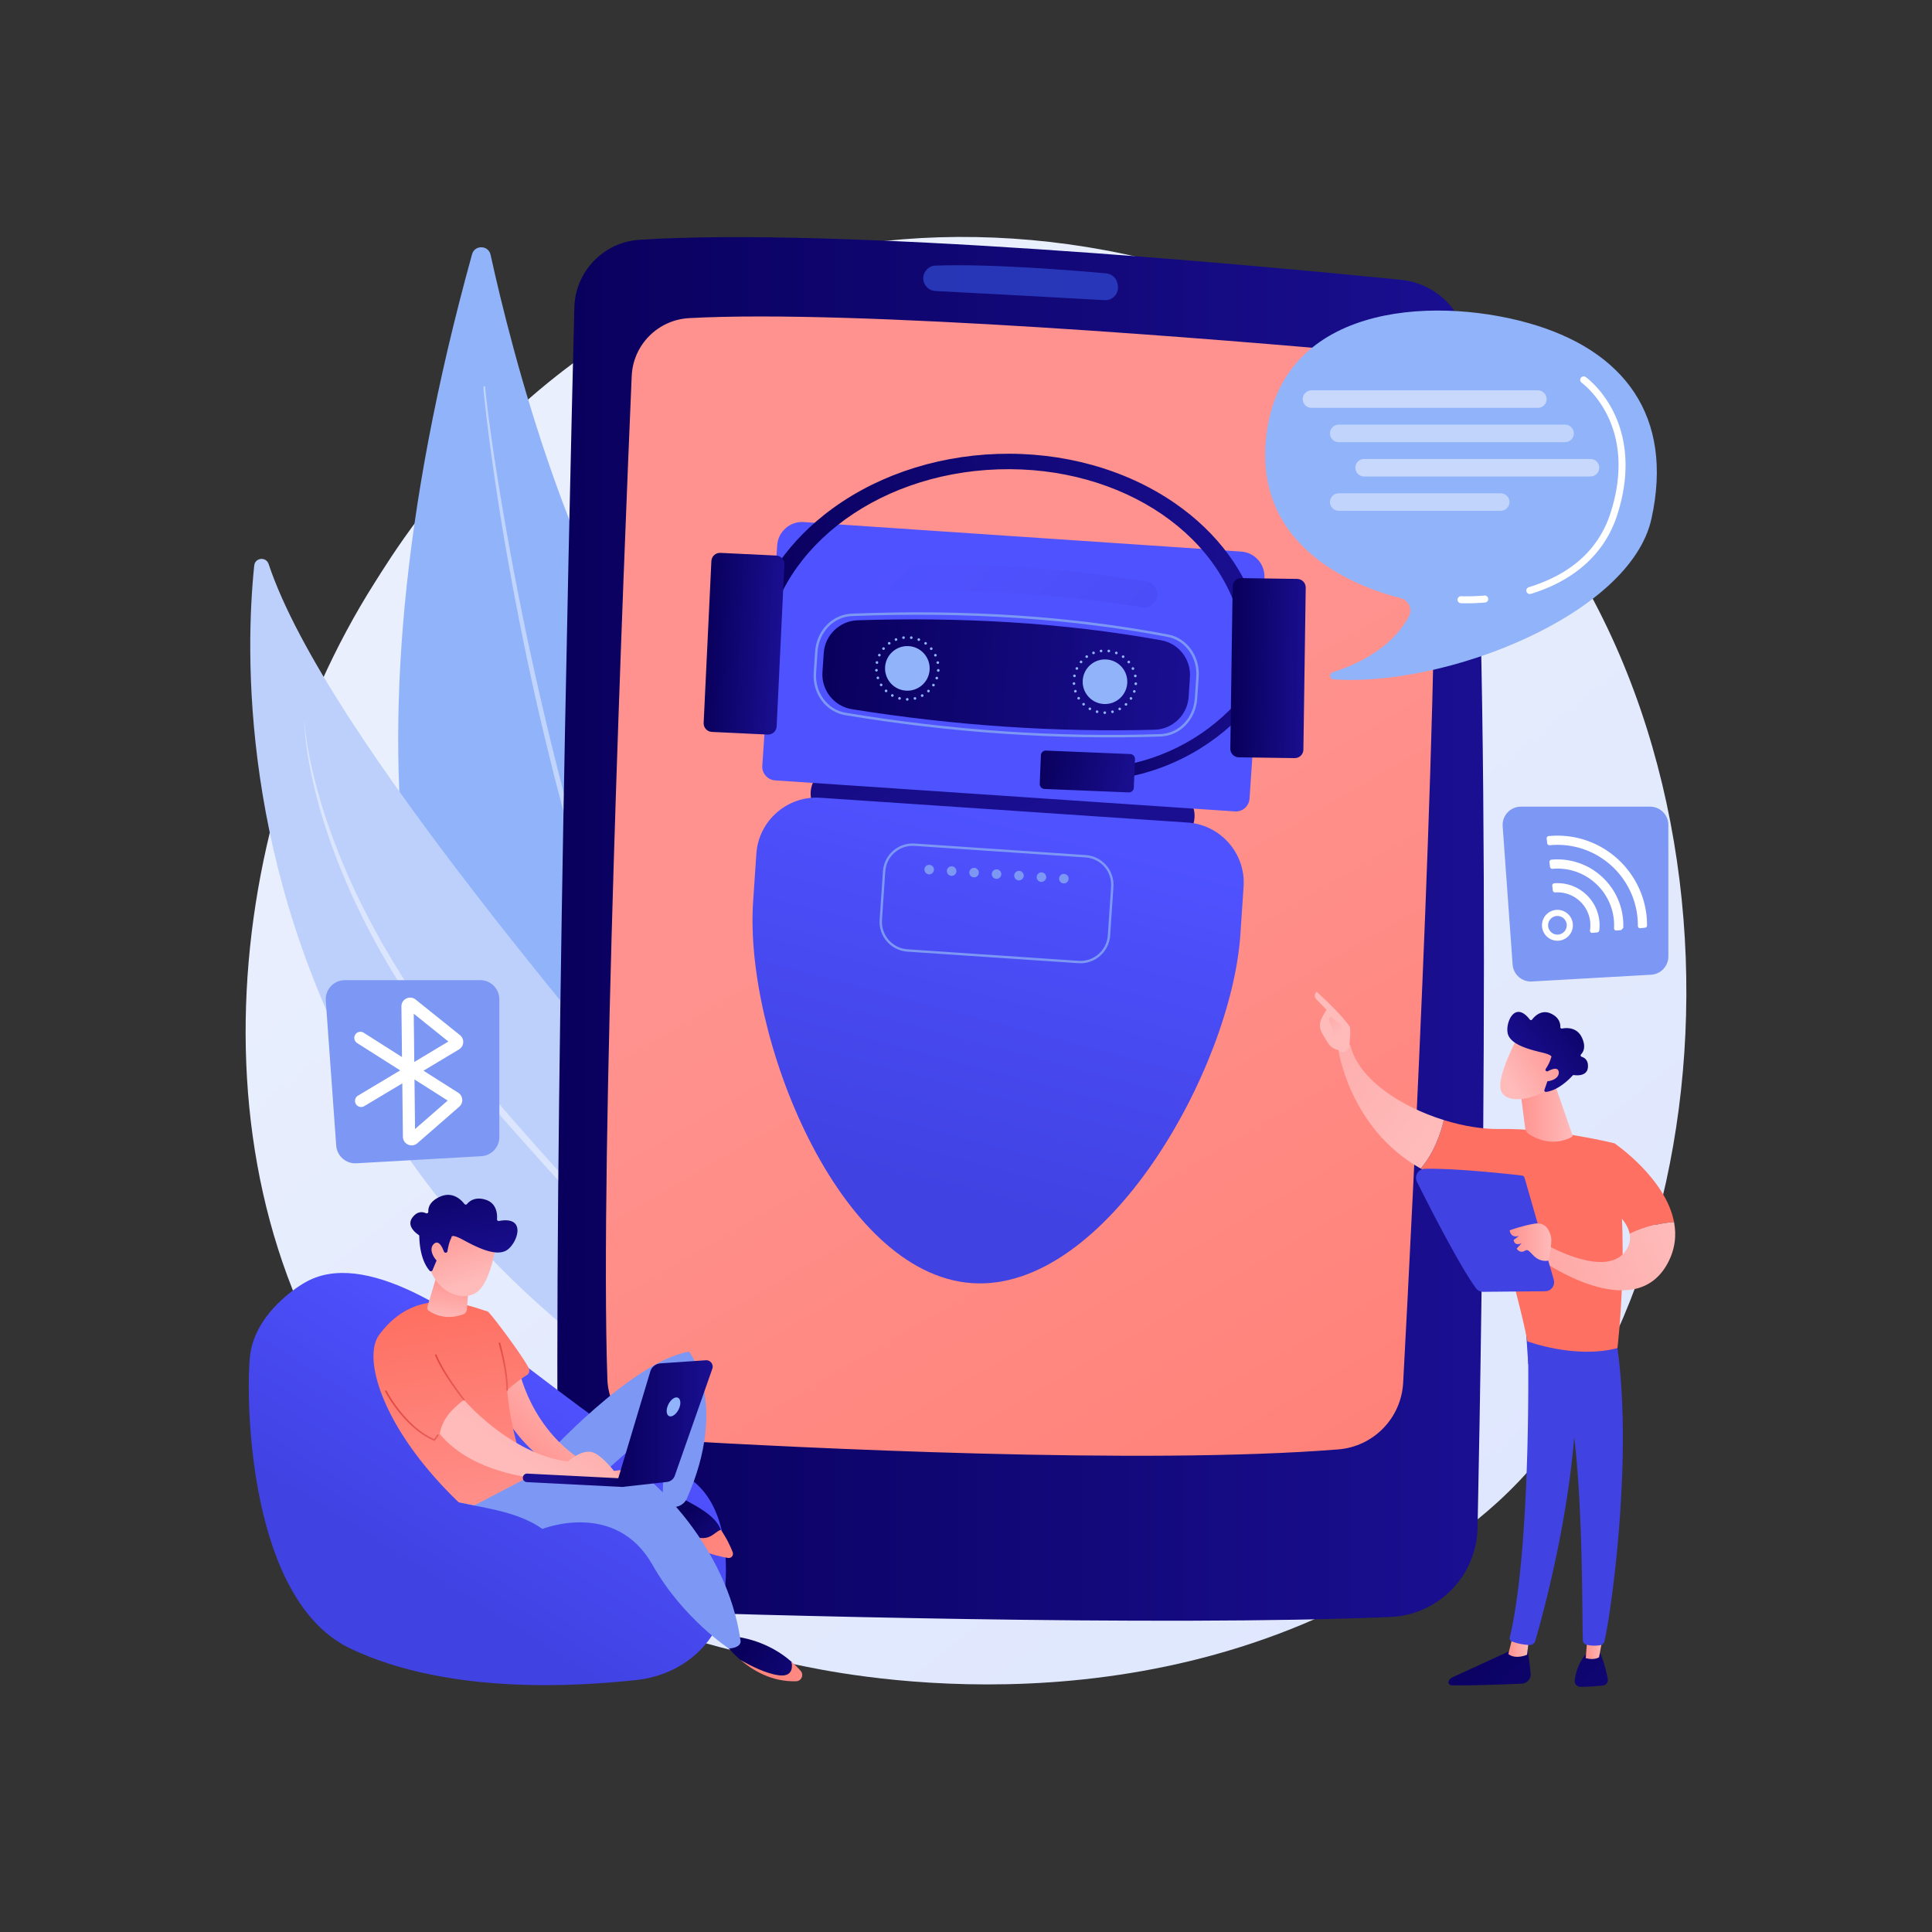
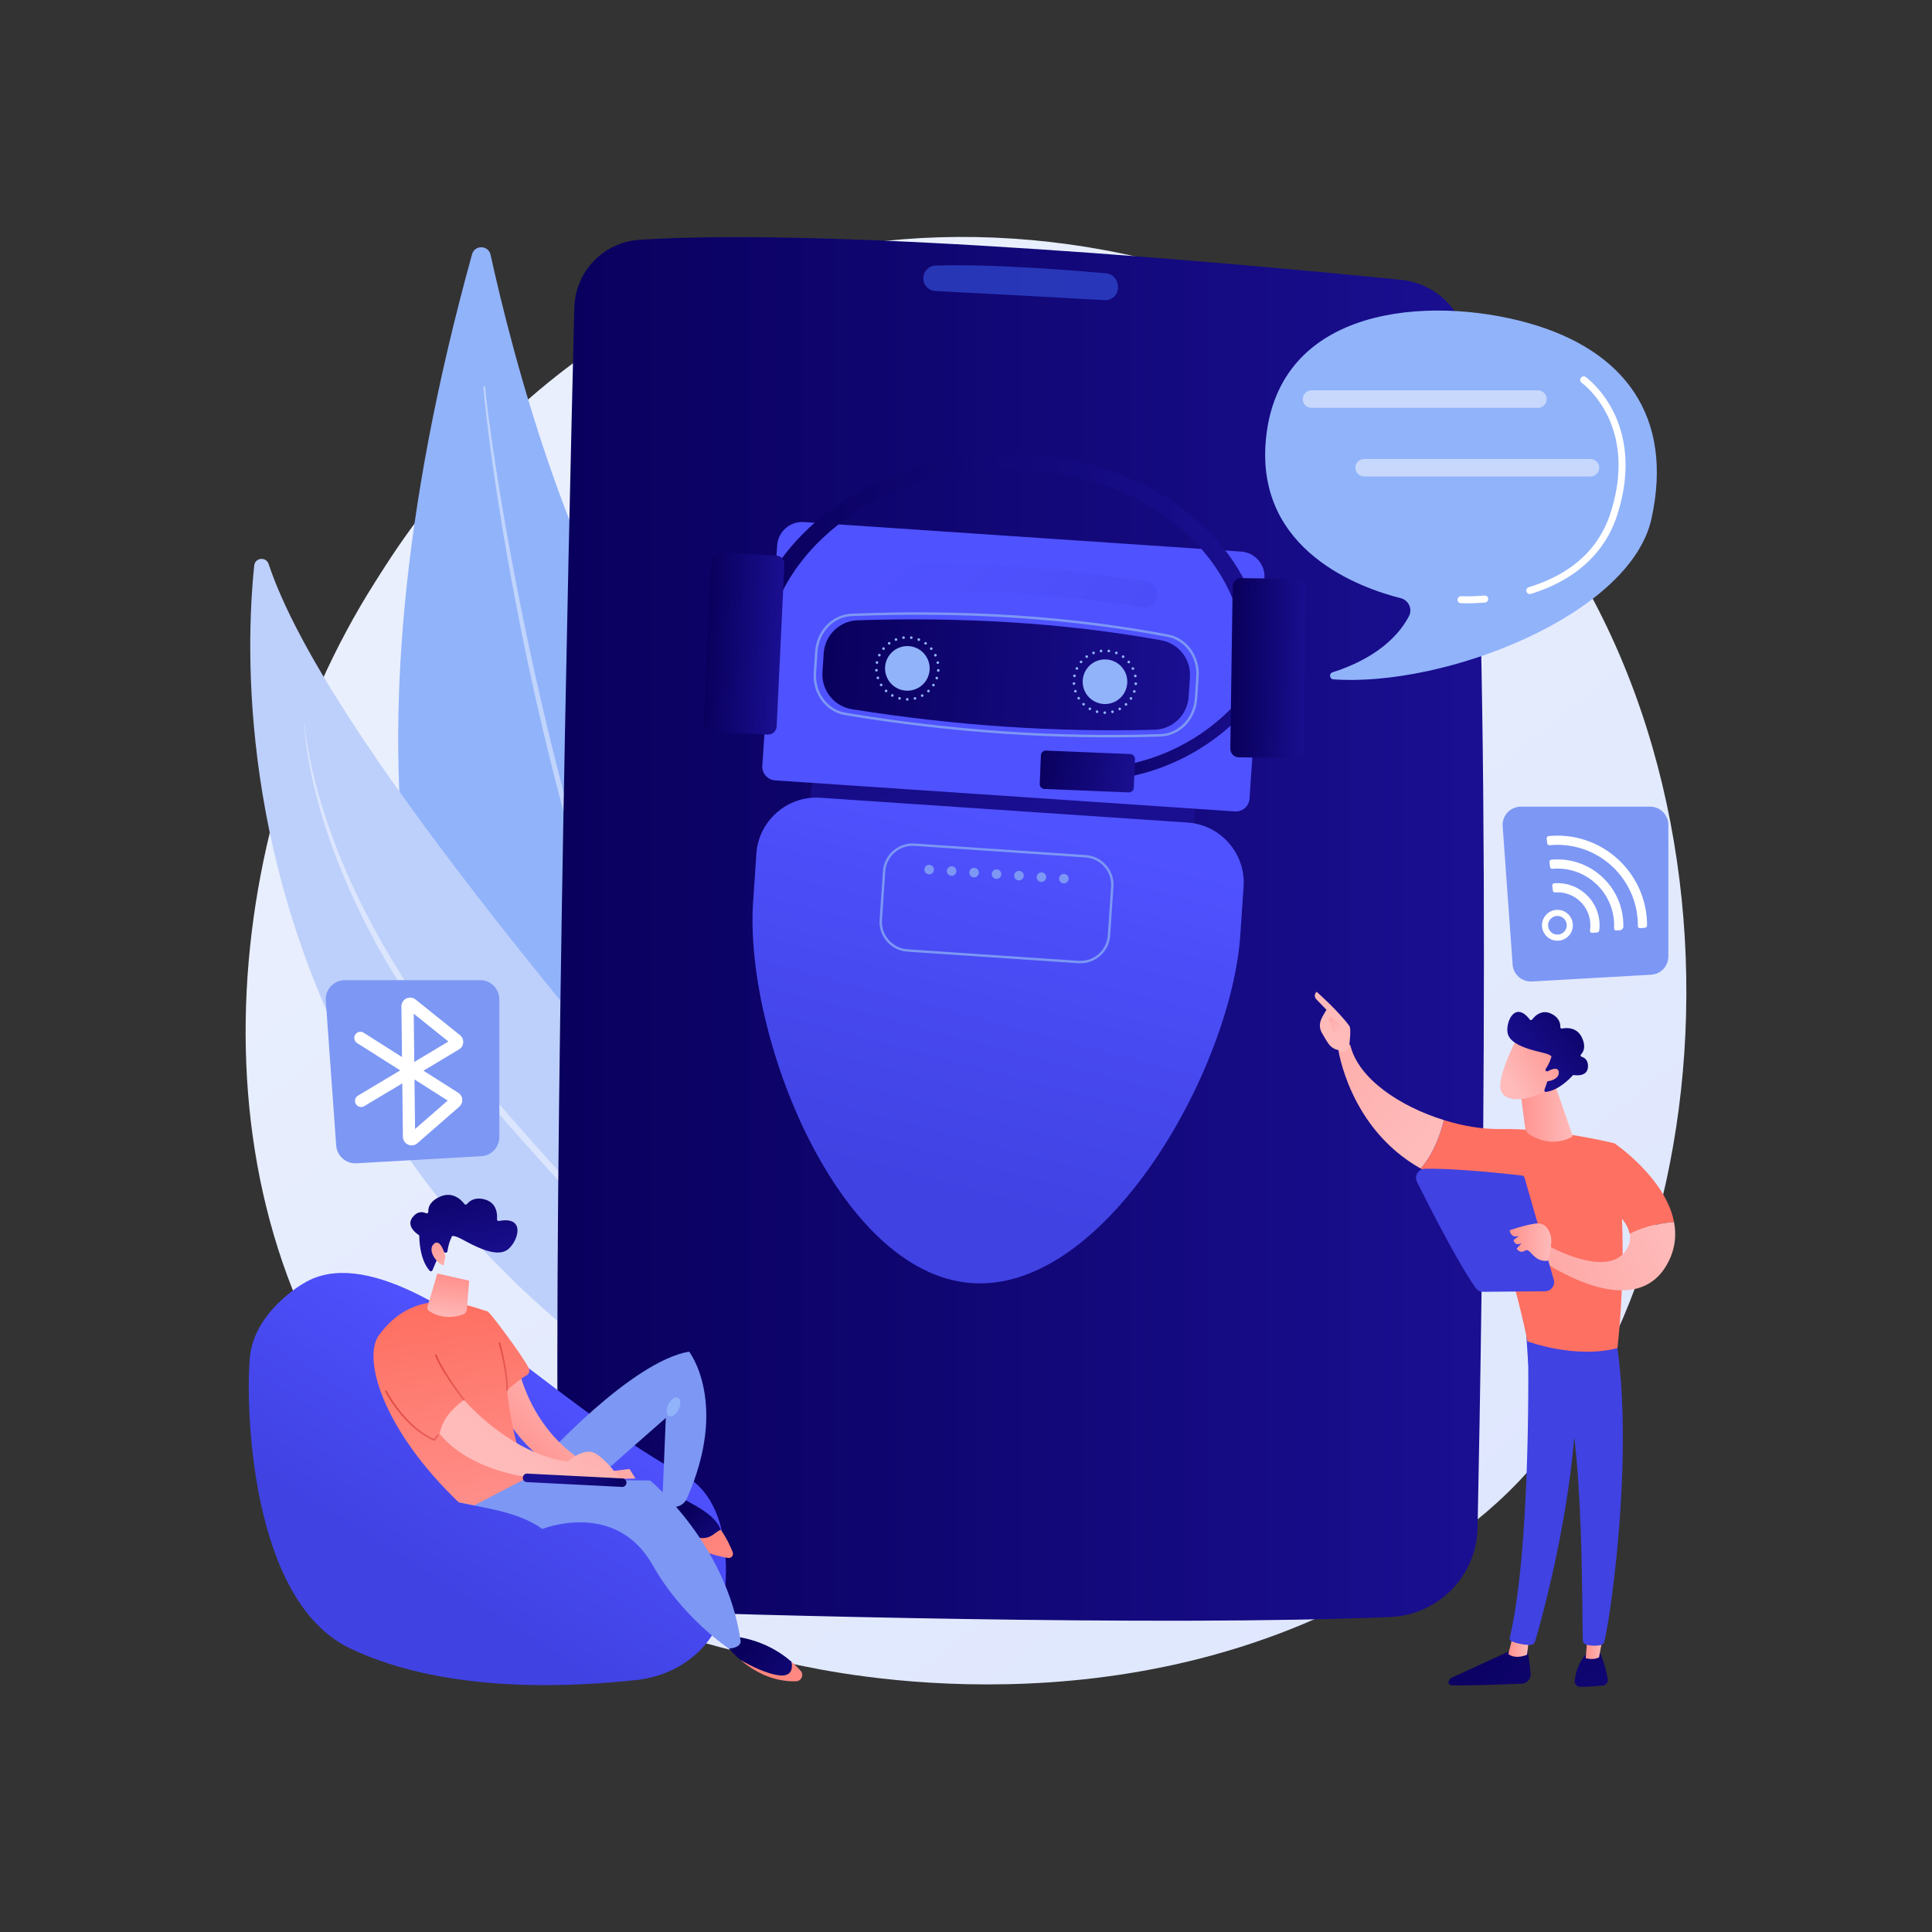
<svg xmlns="http://www.w3.org/2000/svg" xml:space="preserve" style="enable-background:new 0 0 3710 3710" viewBox="0 0 3710 3710">
  <rect x="0" y="0" width="3710" height="3710" fill="#333333" stroke="none" />
  <linearGradient id="a" x1="3598.055" x2="1124.746" y1="4054.972" y2="983.277" gradientUnits="userSpaceOnUse">
    <stop offset="0" style="stop-color:#dae3fe" />
    <stop offset="1" style="stop-color:#e9effd" />
  </linearGradient>
  <path d="M2917.632 2843.607c-56.811 59.808-110.565 98.378-153.035 128.85-499.226 358.2-1089.943 253.787-1215.488 228.288-185.389-37.654-543.742-110.437-802.825-415.113-391.971-460.95-330.935-1187.163-26.896-1666.547 55.614-87.688 349.38-574.373 946.46-652.422 361.346-47.234 782.56 48.032 1087.591 303.587 640.288 536.434 594.706 1620.126 164.193 2073.357z" style="fill:url(#a)" />
  <path d="M906.47 488.25c5.086-18.372 31.479-17.714 35.561.908 39.459 180.03 157.713 648.857 366.522 906.088 339.99 418.833 544.2 1078.825 292.334 1399.983.001-.001-1248.54-305.169-694.417-2306.979z" style="fill:#91b3fa" />
  <path d="M931.691 743.391c.242 4.707.871 9.904 1.359 14.916l1.756 15.146 3.843 30.267c2.676 20.167 5.569 40.306 8.517 60.437 6.011 40.246 12.523 80.415 19.403 120.52a6319.697 6319.697 0 0 0 45.691 239.797c33.79 159.179 72.786 317.297 119.672 473.093 5.618 19.547 11.983 38.864 17.984 58.292l9.081 29.118c3.02 9.709 6.322 19.325 9.47 28.992 6.417 19.293 12.628 38.658 19.216 57.893l20.182 57.56 5.074 14.379 5.336 14.284 10.666 28.57 10.669 28.57c3.63 9.495 7.489 18.899 11.22 28.354 7.59 18.857 14.902 37.833 22.724 56.595l23.832 56.134c1.998 4.673 3.915 9.382 5.982 14.025l6.293 13.885 12.586 27.772 12.586 27.775c4.311 9.204 8.864 18.291 13.283 27.442l13.355 27.411c4.527 9.098 8.72 18.372 13.578 27.299l28.365 53.984c38.776 71.456 80.716 141.232 127.043 208.135l.01.016a1.679 1.679 0 0 1-.422 2.333 1.678 1.678 0 0 1-2.319-.404c-47.381-66.337-90.586-135.594-130.404-206.753l-28.903-53.897c-4.95-8.916-9.228-18.173-13.847-27.259l-13.624-27.375c-4.511-9.14-9.156-18.218-13.555-27.41l-12.858-27.742-12.854-27.744-6.43-13.873c-2.11-4.638-4.072-9.343-6.113-14.011-65.494-149.371-120.242-303.274-166.916-459.445l-17.201-58.66-16.314-58.909c-5.572-19.6-10.456-39.384-15.698-59.073l-7.738-29.565-7.344-29.664c-19.72-79.069-37.832-158.541-53.92-238.421-16.15-79.863-31.029-159.985-43.863-240.442-6.368-40.236-12.366-80.528-17.863-120.891-2.689-20.19-5.323-40.386-7.744-60.612l-3.456-30.363-1.563-15.208c-.419-5.124-1.009-10.04-1.173-15.508a1.664 1.664 0 0 1 3.328-.138l.018.373z" style="opacity:.43;fill:#fff" />
  <path d="M1620.019 2864.51s18.996-263.526-221.031-554.425c-222.702-269.904-773.445-897.618-883.165-1226.996-4.86-14.591-26.052-12.386-27.635 2.912-16.979 164.097-27.202 578.423 218.493 1014.149 316.837 561.892 913.338 764.36 913.338 764.36z" style="fill:#bdd0fb" />
  <path d="M584.706 1386.047c1.186 18.156 3.993 36.171 7.138 54.07 3.171 17.906 7.069 35.674 11.41 53.321 4.262 17.67 9.339 35.129 14.525 52.535 5.412 17.344 11.138 34.582 17.237 51.688 24.428 68.413 54.912 134.597 90.311 197.964 8.668 15.944 17.971 31.531 27.085 47.22 9.588 15.409 18.826 31.031 28.893 46.137 19.557 30.576 40.62 60.157 61.972 89.494l16.418 21.714 8.226 10.844 8.475 10.652 16.946 21.304c5.697 7.062 11.613 13.95 17.408 20.933 11.551 13.978 23.448 27.746 35.359 41.507l35.66 41.327c48.04 54.676 96.493 108.995 146.036 162.335 24.595 26.829 49.639 53.257 74.518 79.83l74.892 79.536c24.975 26.517 50.068 52.926 74.862 79.647l18.63 20.005 18.436 20.202c6.126 6.753 12.337 13.424 18.394 20.244l18.02 20.595c12.156 13.594 23.655 27.797 35.372 41.784 5.942 6.923 11.423 14.246 17.06 21.43 5.562 7.244 11.318 14.332 16.716 21.7 21.647 29.444 41.508 60.276 57.917 92.983a1.678 1.678 0 0 1-2.955 1.586l-.046-.08-13.46-23.655-3.358-5.909c-1.133-1.962-2.476-3.802-3.702-5.709l-7.521-11.344c-9.634-15.373-20.903-29.656-31.595-44.306-5.503-7.213-11.374-14.161-17.041-21.252-5.739-7.035-11.315-14.197-17.372-20.982-11.94-13.704-23.635-27.598-36.024-40.923-48.803-53.917-99.493-106.209-150.065-158.635l-75.809-78.733c-24.988-26.526-50.114-52.923-74.816-79.727-49.747-53.285-98.425-107.574-146.688-162.223l-35.831-41.31-17.915-20.656c-5.978-6.879-11.705-14.025-17.568-21.023-5.805-7.056-11.727-14.016-17.434-21.152l-16.972-21.526-8.484-10.763-8.239-10.957-16.435-21.938c-21.44-29.599-42.392-59.581-61.759-90.592-9.988-15.31-19.144-31.14-28.647-46.75-8.992-15.913-18.315-31.638-26.74-47.866-34.534-64.423-64.055-131.563-87.425-200.785-11.682-34.612-21.404-69.872-29.21-105.53-7.711-35.647-13.85-71.778-15.219-108.251a.208.208 0 0 1 .2-.215c.113-.004.208.093.214.205z" style="opacity:.45;fill:#fff" />
  <linearGradient id="b" x1="1070.275" x2="2849.572" y1="1783.819" y2="1783.819" gradientUnits="userSpaceOnUse">
    <stop offset="0" style="stop-color:#09005d" />
    <stop offset="1" style="stop-color:#1a0f91" />
  </linearGradient>
  <path d="M1102.88 590.771c-10.495 423.325-44.53 1883.533-28.282 2400.987 1.721 54.819 45.667 98.819 100.484 100.613 271.128 8.873 1051.085 31.361 1494.558 12.755 92.369-3.875 165.822-78.694 167.739-171.125 9.216-444.333 29.547-1694.077-18.779-2266.584-5.79-68.595-59.63-123.22-128.126-130.073-295.27-29.538-1079.502-101.741-1462.635-76.878-69.098 4.484-123.243 61.083-124.959 130.305z" style="fill:url(#b)" />
  <linearGradient id="c" x1="3359.118" x2="1878.832" y1="4126.132" y2="1586.276" gradientUnits="userSpaceOnUse">
    <stop offset="0" style="stop-color:#fe7062" />
    <stop offset="1" style="stop-color:#ff928e" />
  </linearGradient>
-   <path d="M1213.047 722.307c-14.809 346.7-61.516 1500.09-46.692 1926.59 2.167 62.339 51.3 112.745 113.57 116.388 256.385 15.003 913.987 48.086 1290.04 17.972 67.714-5.422 120.851-60.184 124.506-128.018 19.057-353.707 73.774-1427.675 59.564-1849.395-2.268-67.276-54.381-122.219-121.426-128.239-277.367-24.902-989.739-84.157-1309.297-66.722-59.989 3.275-107.701 51.402-110.265 111.424z" style="fill:url(#c)" />
  <path d="M1772.943 534.435c0 12.99 10.123 23.702 23.094 24.382 64.039 3.354 244.437 12.843 325.058 17.521 15.896.922 28.373-13.366 25.358-29.002l-.515-2.668c-2.058-10.669-10.905-18.698-21.725-19.69-54.497-4.993-218.937-18.84-327.889-14.95-13.087.468-23.381 11.312-23.381 24.407z" style="opacity:.5;fill:#3f67f9" />
  <path d="m3170.592 1871.739-228.905 12.993c-19.162 1.088-35.649-13.407-37.026-32.55l-19.094-265.545c-1.463-20.339 14.644-37.645 35.035-37.645h247.999c19.399 0 35.125 15.726 35.125 35.126v252.552c.001 18.626-14.538 34.013-33.134 35.069z" style="fill:#7d97f4" />
  <path d="M2989.215 1806.431c-16.33-.825-28.946-14.784-28.12-31.114.825-16.329 14.784-28.945 31.113-28.12 16.33.825 28.946 14.784 28.12 31.113-.825 16.33-14.784 28.946-31.113 28.121zm2.399-47.479c-9.849-.498-18.267 7.11-18.765 16.959-.498 9.849 7.11 18.267 16.959 18.765 9.849.498 18.267-7.11 18.765-16.959s-7.109-18.267-16.959-18.765zM2993.905 1713.631c34.84 1.761 61.75 31.536 59.989 66.376a61.208 61.208 0 0 1-.661 6.375c-.439 2.812 1.819 5.302 4.652 5.024l9.265-.908c2.023-.198 3.611-1.786 3.864-3.803a77.75 77.75 0 0 0 .513-5.795c2.252-44.56-32.17-82.648-76.73-84.9a79.78 79.78 0 0 0-9.998.127c-2.46.184-4.284 2.365-3.993 4.816l1.069 9.015a4.282 4.282 0 0 0 4.569 3.77 60.146 60.146 0 0 1 7.461-.097z" style="fill:#fff" />
  <path d="M2996.207 1668.081c59.957 3.03 106.268 54.271 103.238 114.228l-.003.051c-.135 2.623 2.051 4.769 4.666 4.513l9.088-.892 3.942-4.12c2.77-69.1-50.809-127.914-120.039-131.413a125.346 125.346 0 0 0-17.861.385c-2.382.22-4.089 2.409-3.807 4.785l1.066 8.992c.272 2.289 2.3 3.985 4.596 3.779a107.87 107.87 0 0 1 15.114-.308z" style="fill:#fff" />
  <path d="M2998.509 1622.531c82.858 4.188 147.32 73.28 146.645 155.476-.021 2.581 2.147 4.632 4.715 4.38l9.019-.884c2.189-.215 3.897-2.05 3.904-4.249.28-91.197-71.363-167.703-163.391-172.355a171.041 171.041 0 0 0-25.529.641c-2.384.236-4.093 2.424-3.811 4.804l1.065 8.981c.278 2.341 2.382 3.986 4.729 3.757a153.359 153.359 0 0 1 22.654-.551z" style="fill:#fff" />
  <path d="m924.167 2220.243-239.779 13.61c-20.072 1.139-37.343-14.043-38.785-34.096l-20.001-278.16c-1.532-21.306 15.34-39.433 36.7-39.433h259.78c20.321 0 36.795 16.474 36.795 36.794v264.55c-.001 19.511-15.23 35.63-34.71 36.735z" style="fill:#7d97f4" />
  <path d="M790.526 2199.463c-2.326 0-4.675-.491-6.912-1.494-6.041-2.707-9.844-8.502-9.919-15.123l-1.163-102.461-73.015 43.711c-5.559 3.327-12.769 1.523-16.104-4.042-3.331-5.564-1.52-12.774 4.042-16.104l81.011-48.5-82.649-52.474c-5.474-3.474-7.095-10.73-3.62-16.204s10.728-7.097 16.206-3.618l73.552 46.697-1.104-97.148c-.075-6.552 3.538-12.407 9.434-15.277 5.896-2.868 12.736-2.103 17.85 2l85.119 68.315a16.786 16.786 0 0 1 6.24 14.237 16.785 16.785 0 0 1-8.127 13.249l-68.167 40.81 66.696 42.345a16.861 16.861 0 0 1 7.741 12.89 16.863 16.863 0 0 1-5.703 13.922l-80.435 70.109c-3.141 2.74-7.022 4.16-10.973 4.16zm5.402-126.577 1.081 95.184 62.725-54.674-63.806-40.51zm71.39 45.324h.033-.033zm-72.825-171.599 1.052 92.629 65.503-39.213-66.555-53.416z" style="fill:#fff" />
  <path d="M2558.943 1290.972c42.875-13.503 113.221-44.377 146.603-107.616 7.321-13.869-.608-30.895-15.82-34.709-75.32-18.888-277.674-89.693-259.053-302.44 22.835-260.893 315.563-278.282 502.317-226.405 186.755 51.877 281.461 179.955 238.308 376.216-40.687 185.045-396.253 323.758-610.681 308.544-7.7-.547-9.037-11.272-1.674-13.59z" style="fill:#91b3fa" />
  <path d="M2816.672 1158.541c-7.056 0-11.157-.221-11.508-.241a6.708 6.708 0 0 1-6.319-7.074c.206-3.697 3.387-6.512 7.069-6.324.18.01 18.063.963 44.663-1.271 3.682-.28 6.935 2.432 7.246 6.124a6.71 6.71 0 0 1-6.126 7.248c-14.793 1.241-26.878 1.538-35.025 1.538zM2937.707 1140.709a6.71 6.71 0 0 1-1.966-13.125c81.414-24.988 134.112-72.646 156.636-141.646 22.944-70.297 20.716-135.938-6.444-189.827-20.556-40.79-48.387-60.933-48.666-61.132-3.014-2.149-3.725-6.334-1.579-9.351 2.139-3.019 6.313-3.729 9.343-1.594 1.232.873 30.436 21.874 52.547 65.372 20.297 39.927 38.085 107.155 7.554 200.695-23.619 72.36-80.834 124.337-165.455 150.311a6.665 6.665 0 0 1-1.97.297z" style="fill:#fff" />
  <g style="opacity:.82">
    <path d="M2953.207 783.203h-434.741c-9.291 0-16.823-7.531-16.823-16.822s7.532-16.822 16.823-16.822h434.741c9.291 0 16.823 7.531 16.823 16.822s-7.532 16.822-16.823 16.822z" style="opacity:.6;fill:#fff" />
-     <path d="M3005.444 849.1h-434.741c-9.291 0-16.823-7.532-16.823-16.822 0-9.291 7.532-16.822 16.823-16.822h434.741c9.291 0 16.823 7.532 16.823 16.822-.001 9.29-7.533 16.822-16.823 16.822zM2881.818 980.892h-311.115c-9.291 0-16.823-7.532-16.823-16.822 0-9.291 7.532-16.822 16.823-16.822h311.115c9.29 0 16.822 7.532 16.822 16.822s-7.532 16.822-16.822 16.822z" style="opacity:.53;fill:#fff" />
    <path d="M3054.198 914.995h-434.741c-9.291 0-16.822-7.531-16.822-16.822s7.531-16.822 16.822-16.822h434.741c9.291 0 16.823 7.532 16.823 16.822-.001 9.291-7.533 16.822-16.823 16.822z" style="opacity:.6;fill:#fff" />
  </g>
  <linearGradient id="d" x1="3871.845" x2="3616.453" y1="2625.543" y2="3031.55" gradientTransform="translate(-2801.328)" gradientUnits="userSpaceOnUse">
    <stop offset="0" style="stop-color:#4f52ff" />
    <stop offset="1" style="stop-color:#4042e2" />
  </linearGradient>
  <path d="M584.126 2463.706s-96.419 53.413-104.396 143.809c-7.977 90.398-.664 465.601 192.68 557.948 193.344 92.348 449.268 71.065 547.23 60.969 97.962-10.095 152.278-76.673 164.411-122.512 12.133-45.84 31.731-216.598-71.323-271.679s-211.292-139.467-319.446-221.636c-108.155-82.169-293.508-216.301-409.156-146.899z" style="fill:url(#d)" />
  <linearGradient id="e" x1="4109.963" x2="4204.303" y1="2914.294" y2="3012.826" gradientTransform="translate(-2801.328)" gradientUnits="userSpaceOnUse">
    <stop offset="0" style="stop-color:#09005d" />
    <stop offset="1" style="stop-color:#1a0f91" />
  </linearGradient>
  <path d="M1282.34 2863.406s-26.023 1.376-29.214 54.915c0 0 60.343 54.094 141.855 66.97 6.119.967-8.555-41.773-10.761-47.562-10.497-27.548-43.554-45.288-101.88-74.323z" style="fill:url(#e)" />
  <path d="M989.264 2800.454h54.915s168.55-186.147 279.097-204.928c0 0 76.952 98.228-4.099 281.763-6.52 14.765-24.755 21.324-38.357 12.636-4.068-2.599-6.99-6.08-8.764-10.447l6.518-156.709s-143.774 125.746-168.764 150.012c-24.99 24.266-152.018 9.476-120.546-72.327z" style="fill:#7d97f4" />
  <linearGradient id="f" x1="4235.11" x2="4413.558" y1="3161.611" y2="3292.582" gradientTransform="translate(-2801.328)" gradientUnits="userSpaceOnUse">
    <stop offset="0" style="stop-color:#09005d" />
    <stop offset="1" style="stop-color:#1a0f91" />
  </linearGradient>
  <path d="M1520.179 3191.281c-23.012-20.165-59.679-42.793-112.611-49.28l-17.902 10.949s11.416 16.838 32.269 34.623c19.166 11.132 48.76 26.209 73.296 29.478 23.854 3.176 27.373-11.239 24.948-25.77z" style="fill:url(#f)" />
  <linearGradient id="g" x1="4320.38" x2="3944.93" y1="3091.956" y2="2785.266" gradientTransform="translate(-2801.328)" gradientUnits="userSpaceOnUse">
    <stop offset="0" style="stop-color:#ff928e" />
    <stop offset="1" style="stop-color:#fe7062" />
  </linearGradient>
  <path d="M1384.22 2937.729c-14.177 4.588-20.412 24.674-56.386 11.392-34.805-12.85-60.677-29.422-73.988-38.979-.297 2.59-.548 5.295-.72 8.18 0 0 63.626 60.519 145.138 73.394 6.12.967 10.969-5.142 8.763-10.931-3.959-10.389-11.096-26.145-22.807-43.056z" style="fill:url(#g)" />
  <linearGradient id="h" x1="4422.224" x2="4046.776" y1="3311.854" y2="3005.166" gradientTransform="translate(-2801.328)" gradientUnits="userSpaceOnUse">
    <stop offset="0" style="stop-color:#ff928e" />
    <stop offset="1" style="stop-color:#fe7062" />
  </linearGradient>
  <path d="M1537.516 3208.5c-4.537-5.156-10.327-11.078-17.336-17.219 2.424 14.532-1.094 28.946-24.948 25.77-24.535-3.268-54.13-18.346-73.296-29.478 24.021 20.487 60.57 42.232 106.701 40.955 10.246-.285 15.65-12.333 8.879-20.028z" style="fill:url(#h)" />
  <path d="m991.273 2840.188 257.164 2.785s146.86 121.505 173.498 306.781c0 0 4.421 13.626-22.125 15.958 0 0-88.79-57.991-146.685-160.519-70.987-125.715-211.624-69.125-211.624-69.125-46.21-33.315-111.505-40.099-160.697-51.199l110.469-44.681z" style="fill:#7d97f4" />
  <linearGradient id="i" x1="3946.809" x2="3825.661" y1="2677.572" y2="2821.639" gradientTransform="translate(-2801.328)" gradientUnits="userSpaceOnUse">
    <stop offset="0" style="stop-color:#febbba" />
    <stop offset="1" style="stop-color:#ff928e" />
  </linearGradient>
  <path d="M997.346 2633.029s27.685 138.741 163.329 193.628l48.25-5.686 11.386 18.153-113.18 3.606s-96.745-38.319-148.003-142.732c-1.694-3.449-29.92-61.73 38.218-66.969z" style="fill:url(#i)" />
  <linearGradient id="j" x1="915.92" x2="848.832" y1="2929.953" y2="2510.649" gradientUnits="userSpaceOnUse">
    <stop offset="0" style="stop-color:#ff928e" />
    <stop offset="1" style="stop-color:#fe7062" />
  </linearGradient>
  <path d="M1012.182 2837.92s-31.482-85.576-38.247-168.728c0 0 23.031-19.793 37.426-28.333a10.408 10.408 0 0 0 4.065-13.496c-10.583-21.924-74.589-108.015-79.382-109.211-26.06-6.504-132.935-57.32-208.208 45.64-32.304 44.188 6.411 180.211 152.968 321.077l30.234 5.783 101.144-52.732z" style="fill:url(#j)" />
  <linearGradient id="k" x1="3805.545" x2="4047.7" y1="2808.656" y2="2477.375" gradientTransform="translate(-2801.328)" gradientUnits="userSpaceOnUse">
    <stop offset="0" style="stop-color:#febbba" />
    <stop offset="1" style="stop-color:#ff928e" />
  </linearGradient>
  <path d="M890.874 2687.945s87.466 103.564 199.292 118.704c0 0 28.9-26.348 50.39-16.941 21.491 9.406 50.957 50.928 50.957 50.928h-143.584s-135.765-4.783-203.606-87.111c5.459-28.808 21.807-46.016 46.551-65.58z" style="fill:url(#k)" />
  <linearGradient id="l" x1="3657.412" x2="3666.332" y1="2534.124" y2="2453.846" gradientTransform="translate(-2801.328)" gradientUnits="userSpaceOnUse">
    <stop offset="0" style="stop-color:#febbba" />
    <stop offset="1" style="stop-color:#ff928e" />
  </linearGradient>
  <path d="m839.849 2445.512-19.138 63.829c-.877 2.924.206 6.091 2.725 7.817 9.214 6.31 33.296 18.861 66.331 6.664 3.778-1.395 6.367-4.924 6.694-8.937l4.537-55.605-61.149-13.768z" style="fill:url(#l)" />
  <linearGradient id="m" x1="3704.987" x2="3665.672" y1="2464.098" y2="2334.428" gradientTransform="translate(-2801.328)" gradientUnits="userSpaceOnUse">
    <stop offset="0" style="stop-color:#febbba" />
    <stop offset="1" style="stop-color:#ff928e" />
  </linearGradient>
-   <path d="M951.911 2393.821s-9.409 66.166-34.826 86.513c-25.417 20.348-74.937 5.026-91.663-44.854l33.326-85.288 93.163 43.629z" style="fill:url(#m)" />
  <linearGradient id="n" x1="3669.51" x2="3706.062" y1="2226.003" y2="2434.487" gradientTransform="translate(-2801.328)" gradientUnits="userSpaceOnUse">
    <stop offset="0" style="stop-color:#09005d" />
    <stop offset="1" style="stop-color:#1a0f91" />
  </linearGradient>
  <path d="M854.994 2405.382c1.933.623 3.958-.616 4.259-2.625.917-6.107 3.208-18.196 7.845-26.429 0 0-2.425-8.681 21.939 4.433 24.364 13.114 60.959 32.377 82.503 20.906 21.005-11.184 42.283-67.469-13.232-57.042-2.112.397-4.054-1.286-3.896-3.429.682-9.25-.236-30.533-21.788-37.364-20.168-6.393-31.208 2.712-35.758 8.207-1.338 1.617-3.823 1.584-5.099-.082-6.042-7.888-22.449-24.675-46.602-14.031-19.895 8.767-22.988 21.021-22.66 28.657a3.266 3.266 0 0 1-4.654 3.115c-6.093-2.807-15.893-4.265-25.281 7.498-12.979 16.261 5.568 30.363 11.132 34.06a3.28 3.28 0 0 1 1.485 2.704c.052 8.457 1.369 45.346 19.857 66.155 1.601 1.801 4.56 1.273 5.493-.949l14.236-33.918a3.29 3.29 0 0 1 4.043-1.859l6.178 1.993z" style="fill:url(#n)" />
  <linearGradient id="o" x1="3664.265" x2="3624.95" y1="2476.445" y2="2346.775" gradientTransform="translate(-2801.328)" gradientUnits="userSpaceOnUse">
    <stop offset="0" style="stop-color:#febbba" />
    <stop offset="1" style="stop-color:#ff928e" />
  </linearGradient>
  <path d="M855.295 2412.269s-8.693-35.406-21.898-23.911c-13.205 11.496 3.442 36.797 18.569 41.62l3.329-17.709z" style="fill:url(#o)" />
  <linearGradient id="p" x1="3985.613" x2="4169.88" y1="2733.704" y2="2733.704" gradientTransform="translate(-2801.328)" gradientUnits="userSpaceOnUse">
    <stop offset="0" style="stop-color:#09005d" />
    <stop offset="1" style="stop-color:#1a0f91" />
  </linearGradient>
-   <path d="m1184.285 2848.672 64.469-214.997a21.986 21.986 0 0 1 19.558-15.619l87.041-5.956c8.848-.605 15.428 8.038 12.491 16.405l-72.07 205.32a18.071 18.071 0 0 1-15.235 11.994l-85.713 9.518-10.541-6.665z" style="fill:url(#p)" />
  <path d="M1303.183 2706.543c-4.813 9.715-13.125 15.406-18.565 12.711-5.441-2.695-5.949-12.756-1.136-22.472 4.813-9.715 13.125-15.406 18.565-12.712 5.44 2.696 5.949 12.757 1.136 22.473z" style="fill:#91b3fa" />
  <linearGradient id="q" x1="4007.978" x2="3860.636" y1="2814.252" y2="2854.635" gradientTransform="translate(-2801.328)" gradientUnits="userSpaceOnUse">
    <stop offset="0" style="stop-color:#09005d" />
    <stop offset="1" style="stop-color:#1a0f91" />
  </linearGradient>
  <path d="M1194.825 2855.337c-.14 0-.28-.003-.421-.01l-182.636-9.231a8.184 8.184 0 0 1-7.762-8.587c.227-4.516 4.09-8.066 8.588-7.761l182.636 9.231a8.184 8.184 0 0 1-.405 16.358z" style="fill:url(#q)" />
  <linearGradient id="r" x1="957.596" x2="975.47" y1="2624.329" y2="2624.329" gradientUnits="userSpaceOnUse">
    <stop offset="0" style="stop-color:#e1473d" />
    <stop offset="1" style="stop-color:#e9605a" />
  </linearGradient>
  <path d="M973.936 2670.726c-.727.057-1.536-.688-1.533-1.538.124-38.144-14.597-88.784-14.745-89.292a1.531 1.531 0 0 1 1.038-1.902 1.528 1.528 0 0 1 1.903 1.039c.151.513 14.997 51.573 14.869 90.165a1.531 1.531 0 0 1-1.532 1.528z" style="fill:url(#r)" />
  <linearGradient id="s" x1="835.474" x2="892.408" y1="2645.084" y2="2645.084" gradientUnits="userSpaceOnUse">
    <stop offset="0" style="stop-color:#e1473d" />
    <stop offset="1" style="stop-color:#e9605a" />
  </linearGradient>
  <path d="M890.874 2689.478c-.452 0-.901-.2-1.202-.583-.403-.51-40.355-51.296-54.09-86.108a1.534 1.534 0 0 1 2.85-1.127c13.575 34.398 53.245 84.829 53.645 85.335a1.531 1.531 0 0 1-1.203 2.483z" style="fill:url(#s)" />
  <linearGradient id="t" x1="739.508" x2="842.322" y1="2718.541" y2="2718.541" gradientUnits="userSpaceOnUse">
    <stop offset="0" style="stop-color:#e1473d" />
    <stop offset="1" style="stop-color:#e9605a" />
  </linearGradient>
  <path d="m834.694 2767.135-1.14-.486c-57.818-24.755-93.525-93.777-93.878-94.471a1.535 1.535 0 0 1 .668-2.062 1.536 1.536 0 0 1 2.064.67c.347.68 35.097 67.827 91.219 92.55l5.913-8.358a1.534 1.534 0 0 1 2.503 1.772l-7.349 10.385z" style="fill:url(#t)" />
  <linearGradient id="u" x1="1574.088" x2="2107.329" y1="629.127" y2="1645.819" gradientTransform="rotate(3.865 2712.566 -718.407)" gradientUnits="userSpaceOnUse">
    <stop offset="0" style="stop-color:#09005d" />
    <stop offset="1" style="stop-color:#1a0f91" />
  </linearGradient>
  <path d="m2239.042 1617.995-634.407-42.836c-28.24-1.907-49.786-26.573-47.879-54.813 1.907-28.24 26.573-49.786 54.813-47.879l634.407 42.836c28.241 1.907 49.786 26.573 47.879 54.813-1.907 28.24-26.573 49.785-54.813 47.879z" style="fill:url(#u)" />
  <linearGradient id="v" x1="2020.834" x2="2318.13" y1="861.628" y2="-839.19" gradientUnits="userSpaceOnUse">
    <stop offset="0" style="stop-color:#4f52ff" />
    <stop offset="1" style="stop-color:#4042e2" />
  </linearGradient>
  <path d="m2371.512 1558.166-883.256-59.639c-14.405-.973-25.395-13.554-24.422-27.959l28.6-423.57c1.772-26.249 24.699-46.275 50.947-44.502l840.187 56.731c26.249 1.772 46.275 24.699 44.502 50.947l-28.6 423.57c-.972 14.404-13.553 25.394-27.958 24.422z" style="fill:url(#v)" />
  <linearGradient id="w" x1="1959.91" x2="1772.061" y1="1571.79" y2="2282.931" gradientUnits="userSpaceOnUse">
    <stop offset="0" style="stop-color:#4f52ff" />
    <stop offset="1" style="stop-color:#4042e2" />
  </linearGradient>
  <path d="m1575.332 1531.916 705.406 47.63c63.313 4.275 111.618 59.575 107.342 122.888l-6.249 92.551c-17.373 257.3-257.823 686.372-515.122 668.999h-.001c-257.3-17.374-437.886-474.874-420.513-732.174l6.249-92.551c4.275-63.314 59.574-111.618 122.888-107.343z" style="fill:url(#w)" />
  <linearGradient id="x" x1="1717.383" x2="2422.153" y1="1343.019" y2="1343.019" gradientTransform="rotate(3.865 2712.566 -718.407)" gradientUnits="userSpaceOnUse">
    <stop offset="0" style="stop-color:#09005d" />
    <stop offset="1" style="stop-color:#1a0f91" />
  </linearGradient>
  <path d="M2282.487 1338.308c-2.344 34.72-30.672 62.08-65.459 63-188.287 4.981-382.411-7.594-580.987-39.41-34.457-5.521-59.039-36.464-56.688-71.281l2.464-36.501c2.337-34.611 30.524-61.892 65.196-62.989 195.469-6.182 389.949 3.555 582.868 38.416 33.761 6.101 57.465 36.783 55.154 71.013l-2.548 37.752z" style="fill:url(#x)" />
  <path d="M1785.108 1286.384c-1.593 23.589-22.006 41.42-45.596 39.827-23.589-1.593-41.42-22.006-39.827-45.595 1.593-23.589 22.006-41.42 45.595-39.828 23.589 1.593 41.421 22.007 39.828 45.596zM2164.606 1312.008c-1.593 23.589-22.006 41.42-45.595 39.827-23.589-1.593-41.42-22.006-39.827-45.595 1.592-23.589 22.006-41.421 45.595-39.828 23.588 1.593 41.42 22.007 39.827 45.596zM1739.672 1342.984a2.518 2.518 0 0 1 2.51-2.535 2.523 2.523 0 0 1 2.532 2.555c-.001 1.374-1.131 2.491-2.552 2.487l-.136-.009c-1.323-.089-2.396-1.17-2.354-2.498zm-12.921.55c-1.35-.367-2.127-1.749-1.808-3.102.367-1.352 1.752-2.174 3.102-1.808 1.352.367 2.133 1.702 1.81 3.102-.31 1.17-1.418 1.966-2.604 1.886-.182-.012-.317-.066-.5-.078zm27.766-1.748c-.323-1.352.459-2.72 1.855-3.038a2.457 2.457 0 0 1 3.041 1.811c.367 1.354-.459 2.72-1.813 3.086-.28.073-.552.054-.782.039-1.094-.075-2.01-.776-2.301-1.898zm-42.184-4.039a2.487 2.487 0 0 1-.961-3.412c.635-1.242 2.176-1.689 3.415-1.007a2.484 2.484 0 0 1 .961 3.412c-.475.931-1.422 1.37-2.381 1.306a2.319 2.319 0 0 1-1.034-.299zm56.309-.783c-.695-1.24-.225-2.767 1.013-3.462 1.19-.654 2.719-.183 3.418 1.01a2.576 2.576 0 0 1-1.013 3.462c-.431.246-.939.304-1.395.273-.821-.056-1.615-.523-2.023-1.283zm-68.846-8.409a2.53 2.53 0 0 1-.08-3.581c.938-.991 2.545-1.021 3.583-.08.991.94 1.019 2.545.078 3.583a2.587 2.587 0 0 1-2.025.779c-.546-.038-1.129-.258-1.556-.701zm81.276.215c-.941-1.026-.877-2.627.152-3.612a2.527 2.527 0 0 1 3.565.149 2.528 2.528 0 0 1-.149 3.567c-.538.512-1.193.698-1.877.652a2.71 2.71 0 0 1-1.691-.756zm-91.149-12.205a2.54 2.54 0 0 1 .783-3.477c1.197-.746 2.779-.41 3.525.786.745 1.196.366 2.731-.83 3.474a2.46 2.46 0 0 1-1.496.405 2.56 2.56 0 0 1-1.982-1.188zm101.202 1.146c-1.186-.768-1.495-2.301-.774-3.491a2.559 2.559 0 0 1 3.491-.772c1.186.767 1.538 2.349.774 3.491-.516.836-1.413 1.234-2.327 1.172-.364-.023-.814-.145-1.164-.4zm-107.772-15.208c-.415-1.311.324-2.774 1.637-3.189 1.311-.418 2.73.321 3.19 1.635.417 1.313-.324 2.776-1.635 3.192-.327.069-.652.14-.973.118-.959-.066-1.877-.723-2.219-1.756zm114.761 2.018a2.469 2.469 0 0 1-1.618-3.181c.452-1.3 1.879-2.029 3.181-1.619 1.344.458 2.074 1.881 1.619 3.181l-.003.045c-.348 1.078-1.45 1.783-2.591 1.705a2.696 2.696 0 0 1-.588-.131zm-117.627-17.296c-.091-1.381 1.001-2.592 2.381-2.682 1.383-.088 2.592 1.001 2.683 2.382.09 1.383-1.001 2.592-2.382 2.682l-.318-.021a2.556 2.556 0 0 1-2.364-2.361zm118.739.133.006-.092.012-.182a2.51 2.51 0 0 1 2.681-2.342c1.369.092 2.433 1.311 2.34 2.681l-.009.136-.009.138a2.508 2.508 0 0 1-2.679 2.34c-1.371-.093-2.435-1.311-2.342-2.679zm.018-.275-.003.044.003-.044zm-115.71-12.398c-1.402-.278-2.278-1.575-2.047-2.936a2.526 2.526 0 0 1 2.976-2c1.361.231 2.278 1.575 2.002 2.934-.222 1.268-1.381 2.152-2.66 2.066-.092-.006-.18-.057-.271-.064zm114.837-1.83c-.276-1.346.642-2.706 1.987-2.937a2.548 2.548 0 0 1 2.984 1.99c.226 1.39-.642 2.708-2.037 2.981-.23.029-.413.017-.64.001-1.096-.073-2.097-.875-2.294-2.035zm-110.841-12.525c-1.245-.59-1.784-2.093-1.193-3.383.588-1.243 2.093-1.784 3.383-1.193 1.243.588 1.784 2.093 1.191 3.382-.475.931-1.476 1.506-2.482 1.438-.272-.018-.587-.131-.899-.244zm106.437-1.02c-.601-1.279-.039-2.801 1.192-3.359 1.279-.601 2.755-.089 3.358 1.19.601 1.279.087 2.757-1.192 3.358a2.506 2.506 0 0 1-1.252.236 2.52 2.52 0 0 1-2.106-1.425zm-98.921-11.862c-1.082-.944-1.249-2.513-.352-3.599.896-1.038 2.513-1.205 3.551-.311 1.085.899 1.255 2.469.356 3.554a2.555 2.555 0 0 1-2.123.911c-.502-.034-1.041-.207-1.432-.555zm91.255-.21a2.528 2.528 0 0 1 .332-3.555c1.114-.887 2.707-.733 3.6.335a2.53 2.53 0 0 1-.332 3.555 2.62 2.62 0 0 1-1.782.567c-.684-.047-1.353-.32-1.818-.902zm-80.814-10.456c-.796-1.108-.55-2.694.561-3.537a2.577 2.577 0 0 1 3.537.559c.793 1.155.549 2.744-.559 3.54a2.53 2.53 0 0 1-1.685.482c-.683-.047-1.391-.415-1.854-1.044zm70.424.676c-1.136-.811-1.349-2.43-.541-3.522.811-1.136 2.431-1.394 3.523-.586 1.135.856 1.396 2.432.585 3.57a2.636 2.636 0 0 1-2.223.996 2.59 2.59 0 0 1-1.344-.458zm-57.662-8.386c-.506-1.319.144-2.789 1.416-3.298a2.541 2.541 0 0 1 3.293 1.46c.512 1.273-.138 2.742-1.457 3.248a2.119 2.119 0 0 1-1.068.203 2.507 2.507 0 0 1-2.184-1.613zm45.2 1.491c-1.293-.544-1.929-2.008-1.429-3.305.501-1.296 1.966-1.931 3.304-1.382l-.047-.003c1.343.503 1.979 1.967 1.432 3.26a2.484 2.484 0 0 1-2.494 1.62 2.111 2.111 0 0 1-.766-.19zm-30.924-5.802a2.473 2.473 0 0 1 2.205-2.784 2.512 2.512 0 0 1 2.834 2.161c.137 1.386-.822 2.651-2.209 2.833a1.894 1.894 0 0 1-.504.01c-1.141-.076-2.182-.972-2.326-2.22zm17.086 2.255c-1.362-.184-2.378-1.444-2.192-2.853.184-1.364 1.443-2.334 2.854-2.191 1.362.184 2.332 1.44 2.192 2.852-.181 1.318-1.392 2.29-2.672 2.204l-.182-.012zM2118.963 1368.595a2.518 2.518 0 0 1 2.51-2.535 2.523 2.523 0 0 1 2.532 2.555c-.001 1.375-1.131 2.491-2.552 2.487l-.136-.009c-1.324-.089-2.397-1.171-2.354-2.498zm-12.921.549c-1.349-.366-2.127-1.749-1.807-3.102.366-1.352 1.752-2.174 3.102-1.807 1.352.366 2.133 1.702 1.81 3.102-.31 1.17-1.417 1.966-2.603 1.886-.184-.013-.319-.067-.502-.079zm27.766-1.747c-.323-1.352.459-2.72 1.855-3.038a2.458 2.458 0 0 1 3.041 1.81c.368 1.355-.459 2.72-1.813 3.086-.28.073-.552.054-.781.039-1.096-.075-2.011-.776-2.302-1.897zm-42.185-4.04a2.487 2.487 0 0 1-.961-3.412c.635-1.242 2.176-1.688 3.415-1.007a2.484 2.484 0 0 1 .961 3.412c-.475.931-1.422 1.37-2.38 1.306a2.313 2.313 0 0 1-1.035-.299zm56.31-.783c-.695-1.24-.225-2.766 1.013-3.462 1.191-.654 2.719-.183 3.418 1.01a2.576 2.576 0 0 1-1.013 3.462c-.431.246-.938.304-1.395.273-.821-.055-1.616-.523-2.023-1.283zm-68.846-8.409a2.53 2.53 0 0 1-.08-3.581c.938-.991 2.545-1.021 3.583-.081.991.94 1.019 2.545.078 3.583a2.589 2.589 0 0 1-2.025.779c-.546-.037-1.129-.257-1.556-.7zm81.276.215c-.94-1.026-.877-2.627.152-3.612a2.527 2.527 0 0 1 3.565.149 2.528 2.528 0 0 1-.149 3.567c-.538.512-1.193.698-1.877.652a2.704 2.704 0 0 1-1.691-.756zm-91.15-12.205a2.54 2.54 0 0 1 .784-3.478c1.196-.746 2.779-.41 3.524.786.745 1.197.366 2.731-.83 3.474a2.46 2.46 0 0 1-1.496.405 2.556 2.556 0 0 1-1.982-1.187zm101.202 1.147c-1.186-.767-1.494-2.302-.773-3.491a2.56 2.56 0 0 1 3.491-.772c1.186.767 1.538 2.349.773 3.491-.515.836-1.413 1.235-2.327 1.173-.363-.025-.813-.147-1.164-.401zm-107.772-15.209c-.415-1.311.324-2.774 1.637-3.189 1.31-.417 2.729.321 3.189 1.635.417 1.313-.324 2.776-1.635 3.192-.327.069-.652.14-.973.118-.957-.066-1.876-.723-2.218-1.756zm114.762 2.018a2.47 2.47 0 0 1-1.619-3.181c.452-1.3 1.879-2.029 3.181-1.619 1.344.458 2.073 1.882 1.619 3.181l-.003.045c-.348 1.078-1.45 1.783-2.591 1.705a2.576 2.576 0 0 1-.587-.131zm-117.628-17.296c-.091-1.38 1.001-2.592 2.382-2.682 1.382-.088 2.592 1.001 2.682 2.382.091 1.383-1.001 2.592-2.381 2.682l-.319-.022a2.555 2.555 0 0 1-2.364-2.36zm118.739.133.006-.091.012-.182a2.51 2.51 0 0 1 2.681-2.342c1.368.092 2.432 1.311 2.34 2.681l-.009.136a5.966 5.966 0 0 1-.01.138 2.509 2.509 0 0 1-2.679 2.34c-1.369-.094-2.433-1.312-2.341-2.68zm.019-.274-.003.044.003-.044zm-115.71-12.398c-1.403-.278-2.278-1.575-2.048-2.936a2.526 2.526 0 0 1 2.976-2c1.361.231 2.278 1.575 2.003 2.934-.222 1.268-1.381 2.152-2.66 2.066-.092-.007-.18-.058-.271-.064zm114.837-1.83c-.276-1.346.641-2.706 1.987-2.937a2.547 2.547 0 0 1 2.984 1.99c.227 1.39-.642 2.708-2.037 2.981-.231.029-.413.017-.641.002-1.096-.075-2.096-.877-2.293-2.036zm-110.841-12.526c-1.245-.59-1.784-2.093-1.193-3.382.587-1.243 2.093-1.784 3.383-1.193 1.243.588 1.784 2.093 1.191 3.383-.475.93-1.476 1.505-2.481 1.437-.273-.019-.588-.132-.9-.245zm106.437-1.02c-.601-1.279-.039-2.801 1.192-3.358 1.279-.601 2.755-.09 3.359 1.189.601 1.279.087 2.757-1.192 3.358a2.508 2.508 0 0 1-1.252.236 2.519 2.519 0 0 1-2.107-1.425zm-98.921-11.862c-1.083-.944-1.25-2.513-.353-3.599.896-1.039 2.513-1.205 3.552-.311 1.085.899 1.255 2.469.355 3.554a2.555 2.555 0 0 1-2.123.911c-.501-.033-1.04-.206-1.431-.555zm91.256-.21a2.527 2.527 0 0 1 .332-3.555c1.114-.887 2.707-.733 3.6.335a2.529 2.529 0 0 1-.332 3.555 2.622 2.622 0 0 1-1.782.567c-.685-.046-1.354-.32-1.818-.902zm-80.815-10.456c-.796-1.108-.55-2.694.561-3.537a2.577 2.577 0 0 1 3.537.559c.793 1.155.55 2.744-.559 3.54a2.53 2.53 0 0 1-1.685.482c-.683-.047-1.391-.415-1.854-1.044zm70.425.676c-1.136-.811-1.349-2.43-.541-3.522.811-1.136 2.431-1.394 3.523-.586 1.135.856 1.396 2.431.585 3.57a2.633 2.633 0 0 1-2.223.996 2.563 2.563 0 0 1-1.344-.458zm-57.663-8.386c-.506-1.319.144-2.789 1.416-3.298a2.541 2.541 0 0 1 3.293 1.46c.511 1.273-.138 2.742-1.457 3.248a2.119 2.119 0 0 1-1.068.203 2.506 2.506 0 0 1-2.184-1.613zm45.2 1.491c-1.293-.544-1.929-2.008-1.429-3.304.502-1.296 1.966-1.931 3.304-1.382l-.047-.003c1.343.503 1.978 1.967 1.432 3.26a2.484 2.484 0 0 1-2.494 1.62 2.106 2.106 0 0 1-.766-.191zm-30.924-5.802a2.474 2.474 0 0 1 2.205-2.784 2.512 2.512 0 0 1 2.834 2.161c.137 1.386-.822 2.651-2.208 2.833-.186.032-.322.023-.504.011a2.532 2.532 0 0 1-2.327-2.221zm17.086 2.256c-1.362-.184-2.379-1.444-2.192-2.853.184-1.364 1.442-2.333 2.854-2.191 1.362.183 2.332 1.44 2.192 2.852-.181 1.318-1.393 2.29-2.672 2.204l-.182-.012z" style="fill:#91b3fa" />
  <linearGradient id="y" x1="1910.777" x2="3165.595" y1="1028.021" y2="2162.759" gradientTransform="rotate(3.865 2712.566 -718.407)" gradientUnits="userSpaceOnUse">
    <stop offset="0" style="stop-color:#4f52ff" />
    <stop offset="1" style="stop-color:#4042e2" />
  </linearGradient>
  <path d="M1690.363 1134.008c-12.861-.868-23.153-11.438-23.431-24.571-.293-13.893 10.732-25.392 24.623-25.686 183.552-3.875 350.344 6.859 509.895 32.815 13.716 2.229 23.024 15.157 20.793 28.871-2.231 13.716-15.113 23.037-28.871 20.794-156.496-25.454-320.293-35.979-500.755-32.171-.759.016-1.51-.002-2.254-.052z" style="fill:url(#y)" />
  <path d="M1928.194 1409.074c-101.44-6.849-203.348-18.779-305.06-35.747-37.291-6.221-63.36-41.311-60.638-81.622l2.746-40.675c2.701-39.998 32.992-71.251 70.461-72.698 220.988-8.523 419.598 4.545 607.187 39.955 36.299 6.852 61.663 41.812 58.995 81.322l-2.841 42.068c-2.715 40.21-33.13 71.471-70.748 72.712-99.074 3.276-199.355 1.488-300.102-5.315zm27.835-222.216c-101.943-6.883-208.163-8.116-320.145-3.794-35.042 1.35-63.381 30.707-65.918 68.285l-2.746 40.676c-2.557 37.87 21.814 70.815 56.695 76.635 202.419 33.765 405.71 47.558 604.226 41 35.177-1.162 63.628-30.525 66.178-68.301l2.841-42.069c2.506-37.121-21.202-69.945-55.149-76.352-92.202-17.406-187.079-29.402-285.982-36.08zM2070.953 1849.644l-328.614-22.188c-31.458-2.124-55.323-29.445-53.199-60.903l6.318-93.564c2.124-31.458 29.445-55.323 60.903-53.199l328.614 22.188c31.458 2.124 55.323 29.445 53.199 60.903l-6.317 93.564c-2.125 31.458-29.446 55.323-60.904 53.199zm-314.9-225.29c-28.942-1.954-54.077 20-56.031 48.943l-6.317 93.564c-1.954 28.942 20 54.077 48.943 56.031l328.614 22.188c28.942 1.954 54.077-20.001 56.031-48.943l6.317-93.564c1.954-28.942-20-54.077-48.943-56.031l-328.614-22.188z" style="fill:#7d97f4" />
  <path d="M1783.68 1678.945a7.92 7.92 0 0 1-1.766-.303c-.586-.131-1.122-.351-1.656-.615a7.946 7.946 0 0 1-1.539-.977 6.492 6.492 0 0 1-1.292-1.233c-1.575-1.801-2.418-4.242-2.258-6.616.164-2.42 1.323-4.679 3.13-6.299 3.604-3.15 9.722-2.737 12.917.872.38.482.714.964 1.046 1.49.285.525.525 1.045.716 1.609.189.608.335 1.169.386 1.768.096.602.1 1.2.06 1.793a7.916 7.916 0 0 1-.301 1.766c-.131.589-.351 1.122-.618 1.656a8.773 8.773 0 0 1-.928 1.542c-.399.477-.796.909-1.233 1.291-.443.429-.969.761-1.492 1.046a7.5 7.5 0 0 1-1.612.764 7.598 7.598 0 0 1-1.768.384c-.557.099-1.197.102-1.792.062zM1990.731 1683.756c.339-5.021 4.677-8.854 9.698-8.515 5.065.342 8.897 4.727 8.558 9.747-.339 5.021-4.726 8.851-9.791 8.509-5.02-.338-8.804-4.72-8.465-9.741zm-43.131-2.912c.339-5.021 4.724-8.851 9.745-8.512 5.065.342 8.851 4.724 8.512 9.745-.339 5.021-4.679 8.854-9.745 8.512-5.021-.34-8.851-4.724-8.512-9.745zm-43.084-2.909c.339-5.021 4.679-8.854 9.745-8.512 5.021.339 8.851 4.724 8.512 9.745-.339 5.021-4.724 8.851-9.745 8.512-5.066-.343-8.851-4.724-8.512-9.745zm-43.132-2.913c.339-5.021 4.724-8.851 9.745-8.512 5.065.342 8.851 4.724 8.512 9.745-.339 5.021-4.679 8.854-9.745 8.512-5.021-.339-8.851-4.724-8.512-9.745zm-43.085-2.909c.339-5.021 4.679-8.854 9.745-8.512 5.021.339 8.851 4.724 8.512 9.745-.339 5.021-4.724 8.851-9.745 8.512-5.065-.342-8.851-4.724-8.512-9.745zM2042.328 1696.41a8.987 8.987 0 0 1-6.254-3.129 6.452 6.452 0 0 1-1.049-1.445c-.284-.523-.572-1.048-.762-1.61-.189-.611-.333-1.169-.384-1.77a7.863 7.863 0 0 1-.063-1.791 8.993 8.993 0 0 1 3.127-6.254 6.453 6.453 0 0 1 1.446-1.048 6.729 6.729 0 0 1 1.656-.759c.563-.19 1.124-.336 1.723-.388 3.006-.395 6.09.778 8.092 3.067a9.14 9.14 0 0 1 2.213 6.615 7.92 7.92 0 0 1-.303 1.766c-.131.589-.351 1.123-.621 1.702a7.44 7.44 0 0 1-.971 1.493c-.353.48-.749.912-1.187 1.295a8.131 8.131 0 0 1-1.492 1.045 7.485 7.485 0 0 1-1.61.764c-.61.187-1.169.333-1.77.384a7.92 7.92 0 0 1-1.791.063z" style="fill:#7d97f4" />
  <linearGradient id="z" x1="2964.952" x2="3377.139" y1="665.062" y2="665.062" gradientTransform="rotate(10.765 -902.289 -3900.117)" gradientUnits="userSpaceOnUse">
    <stop offset="0" style="stop-color:#09005d" />
    <stop offset="1" style="stop-color:#1a0f91" />
  </linearGradient>
  <path d="m2009.327 1492.176 4.457-23.457c199.265 37.864 391.691-80.326 447.603-274.919l22.949 6.594c-28.352 98.677-92.261 182.905-179.954 237.167-88.248 54.605-193.033 74.001-295.055 54.615z" style="fill:url(#z)" />
  <linearGradient id="A" x1="1683.546" x2="2680.174" y1="1684.475" y2="1684.475" gradientTransform="matrix(.999 -.033 .027 .807 -303.945 -231.064)" gradientUnits="userSpaceOnUse">
    <stop offset="0" style="stop-color:#09005d" />
    <stop offset="1" style="stop-color:#1a0f91" />
  </linearGradient>
  <path d="m1468.687 1254.299-36.594 1.153c-1.791-12.577-2.907-25.141-3.314-37.344l7.953-.265c16.431-86.532 67.384-166.934 146.091-229.35 89.769-71.188 207.994-112.688 332.898-116.855 124.964-4.169 245.737 29.358 340.069 94.404 82.702 57.027 138.908 133.855 161.068 219.104l7.952-.265c.407 12.203.131 24.813-.818 37.482l-36.59 1.287c-28.425-191.774-230.778-330.355-470.691-322.352-239.829 8.001-432.436 159.757-448.024 353.001z" style="fill:url(#A)" />
  <linearGradient id="B" x1="2946.772" x2="3133.824" y1="828.643" y2="828.643" gradientTransform="rotate(10.765 -902.289 -3900.117)" gradientUnits="userSpaceOnUse">
    <stop offset="0" style="stop-color:#09005d" />
    <stop offset="1" style="stop-color:#1a0f91" />
  </linearGradient>
  <path d="m1996.62 1505.227 2.253-54.874a9.394 9.394 0 0 1 9.77-9l161.834 6.646a9.394 9.394 0 0 1 9 9.77l-2.253 54.874a9.394 9.394 0 0 1-9.77 9l-161.834-6.646c-5.183-.213-9.213-4.587-9-9.77z" style="fill:url(#B)" />
  <linearGradient id="C" x1="2771.506" x2="2911.854" y1="1068.756" y2="1068.756" gradientTransform="rotate(.81 -12229.318 -27070.79)" gradientUnits="userSpaceOnUse">
    <stop offset="0" style="stop-color:#09005d" />
    <stop offset="1" style="stop-color:#1a0f91" />
  </linearGradient>
  <path d="m2486.167 1455.802-107.354-1.543c-9.105-.131-16.379-7.618-16.249-16.723l4.472-311.161c.131-9.105 7.618-16.38 16.723-16.249l107.354 1.543c9.105.131 16.38 7.618 16.249 16.723l-4.472 311.161c-.131 9.105-7.618 16.38-16.723 16.249z" style="fill:url(#C)" />
  <linearGradient id="D" x1="1868.388" x2="2008.724" y1="972.437" y2="972.437" gradientTransform="rotate(2.734 -3840.655 -9579.327)" gradientUnits="userSpaceOnUse">
    <stop offset="0" style="stop-color:#09005d" />
    <stop offset="1" style="stop-color:#1a0f91" />
  </linearGradient>
  <path d="m1474.146 1410.581-107.243-5.121c-9.095-.434-16.116-8.16-15.682-17.255l14.844-310.839c.434-9.095 8.16-16.116 17.255-15.682l107.243 5.121c9.095.434 16.117 8.16 15.682 17.255l-14.844 310.839c-.435 9.095-8.16 16.117-17.255 15.682z" style="fill:url(#D)" />
  <linearGradient id="E" x1="-2723.973" x2="-3171.374" y1="3125.31" y2="3611.957" gradientTransform="matrix(-1 0 0 1 66.943 0)" gradientUnits="userSpaceOnUse">
    <stop offset="0" style="stop-color:#09005d" />
    <stop offset="1" style="stop-color:#1a0f91" />
  </linearGradient>
  <path d="M2932.34 3161.563s4.634 26.23 6.905 52.196c.888 10.147-6.936 18.958-17.113 19.383-34.578 1.44-108.542 4.24-135.082 3.056-3.99-.178-6.599-4.262-5.123-7.973a13.027 13.027 0 0 1 6.665-7.021l122.175-56.151 21.573-3.49z" style="fill:url(#E)" />
  <linearGradient id="F" x1="-2869.193" x2="-2829.453" y1="3161.455" y2="3161.455" gradientTransform="matrix(-1 0 0 1 66.943 0)" gradientUnits="userSpaceOnUse">
    <stop offset="0" style="stop-color:#febbba" />
    <stop offset="1" style="stop-color:#ff928e" />
  </linearGradient>
  <path d="m2936.136 3146.151-3.722 31.375s-21.402 9.963-36.018-1.255l8.863-34.965 30.877 4.845z" style="fill:url(#F)" />
  <linearGradient id="G" x1="-875.824" x2="-922.787" y1="-4737.973" y2="-4561.307" gradientTransform="matrix(-1 0 0 1 66.943 0)" gradientUnits="userSpaceOnUse">
    <stop offset="0" style="stop-color:#4f52ff" />
    <stop offset="1" style="stop-color:#4042e2" />
  </linearGradient>
  <path d="M2933.339 2556.292c1.608 8.193 8.631 408.869-34.198 588.426-.699 2.93.786 5.949 3.575 7.088 6.569 2.684 19.447 6.571 34.881 7.089a10.5 10.5 0 0 0 10.414-7.534c12.242-41.66 70.907-250.388 78.56-449.779 8.551-222.801 0-7.586 0-7.586l-5.016-137.723-88.216.019z" style="fill:url(#G)" />
  <linearGradient id="H" x1="-2824.342" x2="-3271.738" y1="3033.04" y2="3519.682" gradientTransform="matrix(-1 0 0 1 66.943 0)" gradientUnits="userSpaceOnUse">
    <stop offset="0" style="stop-color:#09005d" />
    <stop offset="1" style="stop-color:#1a0f91" />
  </linearGradient>
  <path d="M3072.882 3175.247s7.375 13.242 14.516 48.429c1.289 6.355-3.151 12.437-9.604 13.071-11.417 1.123-28.995 2.567-43.075 2.47-6.49-.045-11.556-5.697-10.774-12.14 1.559-12.844 6.418-33.916 21.428-50.34l27.509-1.49z" style="fill:url(#H)" />
  <linearGradient id="I" x1="-3012.416" x2="-2978.104" y1="3159.417" y2="3159.417" gradientTransform="matrix(-1 0 0 1 66.943 0)" gradientUnits="userSpaceOnUse">
    <stop offset="0" style="stop-color:#febbba" />
    <stop offset="1" style="stop-color:#ff928e" />
  </linearGradient>
  <path d="m3079.36 3134.891-8.698 47.448s-8.601 6.397-25.614 1.76l4.151-51.05 30.161 1.842z" style="fill:url(#I)" />
  <linearGradient id="J" x1="-977.433" x2="-1024.395" y1="-4764.997" y2="-4588.33" gradientTransform="matrix(-1 0 0 1 66.943 0)" gradientUnits="userSpaceOnUse">
    <stop offset="0" style="stop-color:#4f52ff" />
    <stop offset="1" style="stop-color:#4042e2" />
  </linearGradient>
  <path d="M3102.858 2568.586c35.029 211.4-7.598 522.493-21.975 583.381-.88 3.727-3.888 6.583-7.667 7.21-6.417 1.064-16.982 1.932-27.398-1.093a8.704 8.704 0 0 1-6.257-8.013c-1.928-49.227 1.543-351.428-31.095-470.861a27.133 27.133 0 0 0-10.465-14.967l-63.35-45.036-4.857-72.797 173.064 22.176z" style="fill:url(#J)" />
  <linearGradient id="K" x1="-1346.675" x2="-1469.67" y1="-4246.778" y2="-3716.779" gradientTransform="matrix(-1 0 0 1 66.943 0)" gradientUnits="userSpaceOnUse">
    <stop offset="0" style="stop-color:#ff928e" />
    <stop offset="1" style="stop-color:#fe7062" />
  </linearGradient>
  <path d="M2879.654 2168.024c104.975-1.734 220.801 27.563 220.801 27.563 31.291 182.58 5.472 393.173 5.472 393.173-81.269 21.312-172.944-13.03-172.944-13.03-13.507-76.314-76.529-291.086-76.529-291.086-51.29-6.366-93.542-21.164-128.336-40.728 26.541-30.764 39.053-69.911 44.487-93.051 37.115 11.533 74.672 17.694 107.049 17.159z" style="fill:url(#K)" />
  <linearGradient id="L" x1="2733.382" x2="2143.001" y1="2186.513" y2="1693.41" gradientUnits="userSpaceOnUse">
    <stop offset="0" style="stop-color:#febbba" />
    <stop offset="1" style="stop-color:#ff928e" />
  </linearGradient>
  <path d="M2569.579 2013.403c10.312-12.456 23.364-6.563 23.364-6.563 15.448 65.253 96.447 118.162 179.662 144.024-5.434 23.141-17.946 62.287-44.487 93.051-138.103-77.65-158.539-230.512-158.539-230.512z" style="fill:url(#L)" />
  <linearGradient id="M" x1="12995.642" x2="13131.877" y1="2090.649" y2="2400.615" gradientTransform="translate(-10380.835)" gradientUnits="userSpaceOnUse">
    <stop offset="0" style="stop-color:#febbba" />
    <stop offset="1" style="stop-color:#ff928e" />
  </linearGradient>
  <path d="M2572.083 2016.57c-1.079 3.43 11.416 8.653 18.773-5.376.257-6.723 4.346-35.53.329-41.007-21.399-29.172-62.885-65.743-62.885-65.743-7.012 6.919-1.235 13.714-1.235 13.714l20.126 20.966c-4.21 7.607-9.345 14.029-11.751 23.23-1.823 6.968-.708 14.414 2.811 20.757 3.533 6.364 8.353 14.638 12.91 21.112 8.623 12.255 20.922 12.347 20.922 12.347z" style="fill:url(#M)" />
  <linearGradient id="N" x1="-2503.611" x2="-2446.766" y1="1987.419" y2="1900.02" gradientTransform="matrix(-1 0 0 1 66.943 0)" gradientUnits="userSpaceOnUse">
    <stop offset="0" style="stop-color:#febbba" />
    <stop offset="1" style="stop-color:#ff928e" />
  </linearGradient>
  <path d="m2555.993 1952.728 18.34 15.548 5.757 15.479-16.352 18.14s-5.499-30.714-9.584-37.362c-4.086-6.647-1.967-9.861 1.839-11.805z" style="fill:url(#N)" />
  <linearGradient id="O" x1="-1535.947" x2="-1658.942" y1="-4290.683" y2="-3760.682" gradientTransform="matrix(-1 0 0 1 66.943 0)" gradientUnits="userSpaceOnUse">
    <stop offset="0" style="stop-color:#ff928e" />
    <stop offset="1" style="stop-color:#fe7062" />
  </linearGradient>
  <path d="m3060.192 2297.233 40.263-101.646s98.052 66.623 114.177 151.092c-18.527 1.365-52.24 6.183-85.238 22.845-7.251-39.886-69.202-72.291-69.202-72.291z" style="fill:url(#O)" />
  <linearGradient id="P" x1="3217.939" x2="2683.464" y1="2370.1" y2="2584.784" gradientUnits="userSpaceOnUse">
    <stop offset="0" style="stop-color:#febbba" />
    <stop offset="1" style="stop-color:#ff928e" />
  </linearGradient>
  <path d="M2974.506 2392.878s110.087 62.217 147.232 9.092c7.712-11.032 9.556-21.994 7.656-32.446 32.999-16.662 66.711-21.481 85.238-22.845 4.862 25.465 2.291 52.548-12.672 79.922-65.066 119.023-242.024-6.578-242.024-6.578l14.57-27.145z" style="fill:url(#P)" />
  <linearGradient id="Q" x1="3593.869" x2="2909.497" y1="1401.625" y2="2287.285" gradientUnits="userSpaceOnUse">
    <stop offset="0" style="stop-color:#4f52ff" />
    <stop offset="1" style="stop-color:#4042e2" />
  </linearGradient>
  <path d="m2983.674 2457.414-56.023-195.645a6.115 6.115 0 0 0-5.174-4.406c-10.886-1.269-42.428-4.835-78.847-7.915-36.124-3.056-77.046-5.634-107.366-5.021-12.781.259-20.957 13.679-15.241 25.114 24.152 48.322 80.518 158.824 112.941 203.914 3.305 4.597 8.656 7.258 14.318 7.205l118.864-1.106c11.47-.106 19.686-11.112 16.528-22.14z" style="fill:url(#Q)" />
  <linearGradient id="R" x1="-2912.07" x2="-2832.026" y1="2385.322" y2="2385.322" gradientTransform="matrix(-1 0 0 1 66.943 0)" gradientUnits="userSpaceOnUse">
    <stop offset="0" style="stop-color:#febbba" />
    <stop offset="1" style="stop-color:#ff928e" />
  </linearGradient>
  <path d="M2973.218 2420.896s8.369-34.415 4.993-46.625c-3.376-12.21-9.917-27.908-31.72-24.42-21.803 3.489-47.521 12.674-47.521 12.674s1.299 15.904 17.869 10.772l-10.275 7.951s1.469 12.734 15.465 5.931l-9.557 10.545s6.012 10.458 16.309 3.75c10.296-6.707 15.233 23.566 44.437 19.422z" style="fill:url(#R)" />
  <linearGradient id="S" x1="-2952.637" x2="-2851.056" y1="2137.587" y2="2137.587" gradientTransform="matrix(-1 0 0 1 66.943 0)" gradientUnits="userSpaceOnUse">
    <stop offset="0" style="stop-color:#febbba" />
    <stop offset="1" style="stop-color:#ff928e" />
  </linearGradient>
  <path d="m2985.985 2082.802 33.402 96.594c.553 1.6-.104 3.371-1.586 4.19-9.105 5.035-41.908 19.586-81.438-5.478-4.118-2.611-6.921-6.869-7.547-11.705L2918 2082.802h67.985z" style="fill:url(#S)" />
  <linearGradient id="T" x1="-7848.808" x2="-7886.769" y1="-3150.653" y2="-3275.854" gradientTransform="scale(-1 1) rotate(-41.753 1476.794 -7034.587)" gradientUnits="userSpaceOnUse">
    <stop offset="0" style="stop-color:#febbba" />
    <stop offset="1" style="stop-color:#ff928e" />
  </linearGradient>
  <path d="M2913.308 1993.353s-36.677 69.042-31.976 96.931c4.701 27.889 50.158 25.887 89.853 3.236l27.737-74.551-85.614-25.616z" style="fill:url(#T)" />
  <linearGradient id="U" x1="-7883.056" x2="-7851.302" y1="-3368.797" y2="-3187.686" gradientTransform="scale(-1 1) rotate(-41.753 1476.794 -7034.587)" gradientUnits="userSpaceOnUse">
    <stop offset="0" style="stop-color:#09005d" />
    <stop offset="1" style="stop-color:#1a0f91" />
  </linearGradient>
  <path d="M2969.43 2056.909a2.845 2.845 0 0 1-1.242-4.165c2.938-4.489 8.447-13.647 10.204-21.666 0 0 6.593-4.222-16.782-9.817-23.376-5.596-58.235-14.28-65.562-34.177-7.144-19.399 11.626-68.183 41.571-29.312 1.139 1.479 3.372 1.511 4.509.031 4.909-6.389 17.815-19.651 35.734-11.611 16.768 7.523 18.657 19.811 18.427 26.004-.068 1.822 1.561 3.238 3.352 2.896 8.478-1.616 28.822-3.006 38.317 17.865 7.822 17.19 2.738 26.921-1.892 31.68a2.837 2.837 0 0 0 1.214 4.711c5.572 1.706 12.767 6.43 12.046 19.484-.996 18.046-21.172 16.456-26.917 15.634a2.85 2.85 0 0 0-2.527.894c-4.926 5.452-27.118 28.596-51.137 31.386-2.08.242-3.692-1.812-3.011-3.792l10.395-30.216a2.859 2.859 0 0 0-1.545-3.544l-5.154-2.285z" style="fill:url(#U)" />
  <linearGradient id="V" x1="-7887.612" x2="-7921.766" y1="-3151.236" y2="-3263.882" gradientTransform="scale(-1 1) rotate(-41.753 1476.794 -7034.587)" gradientUnits="userSpaceOnUse">
    <stop offset="0" style="stop-color:#febbba" />
    <stop offset="1" style="stop-color:#ff928e" />
  </linearGradient>
  <path d="M2965.251 2061.198s26.115-17.918 28.023-2.829c1.908 15.089-23.517 21.856-36.11 16.231l8.087-13.402z" style="fill:url(#V)" />
</svg>